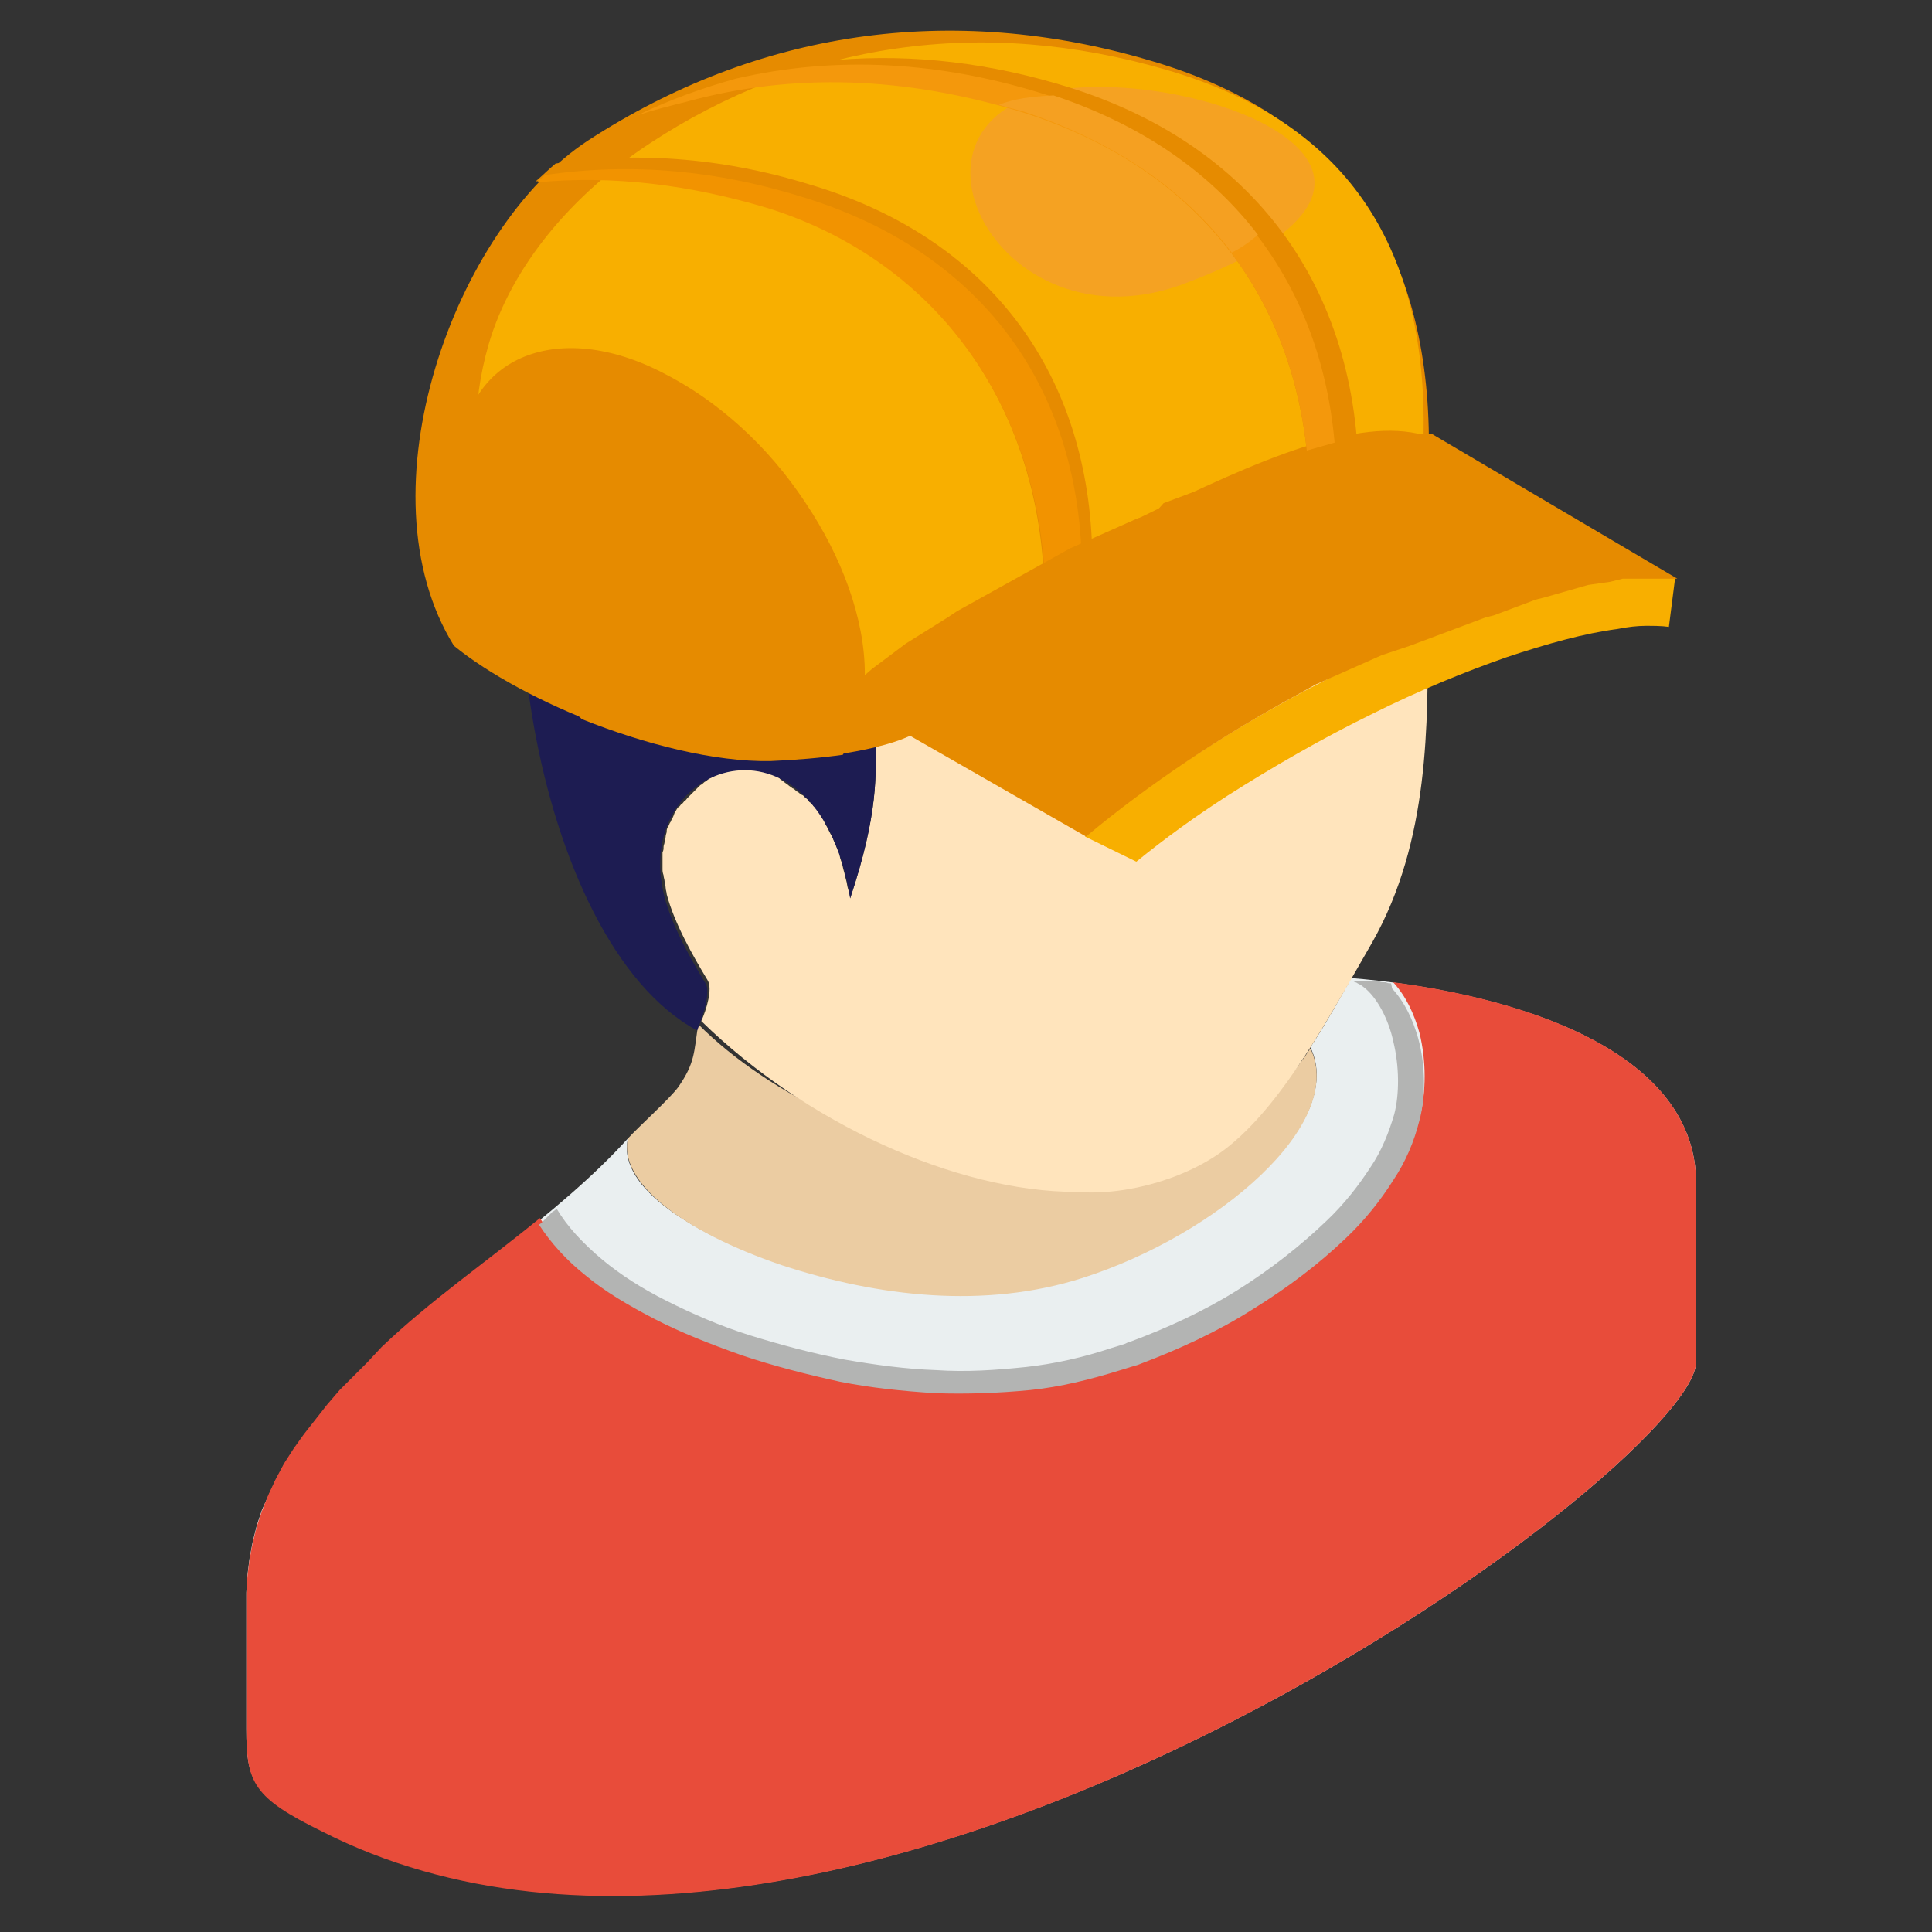
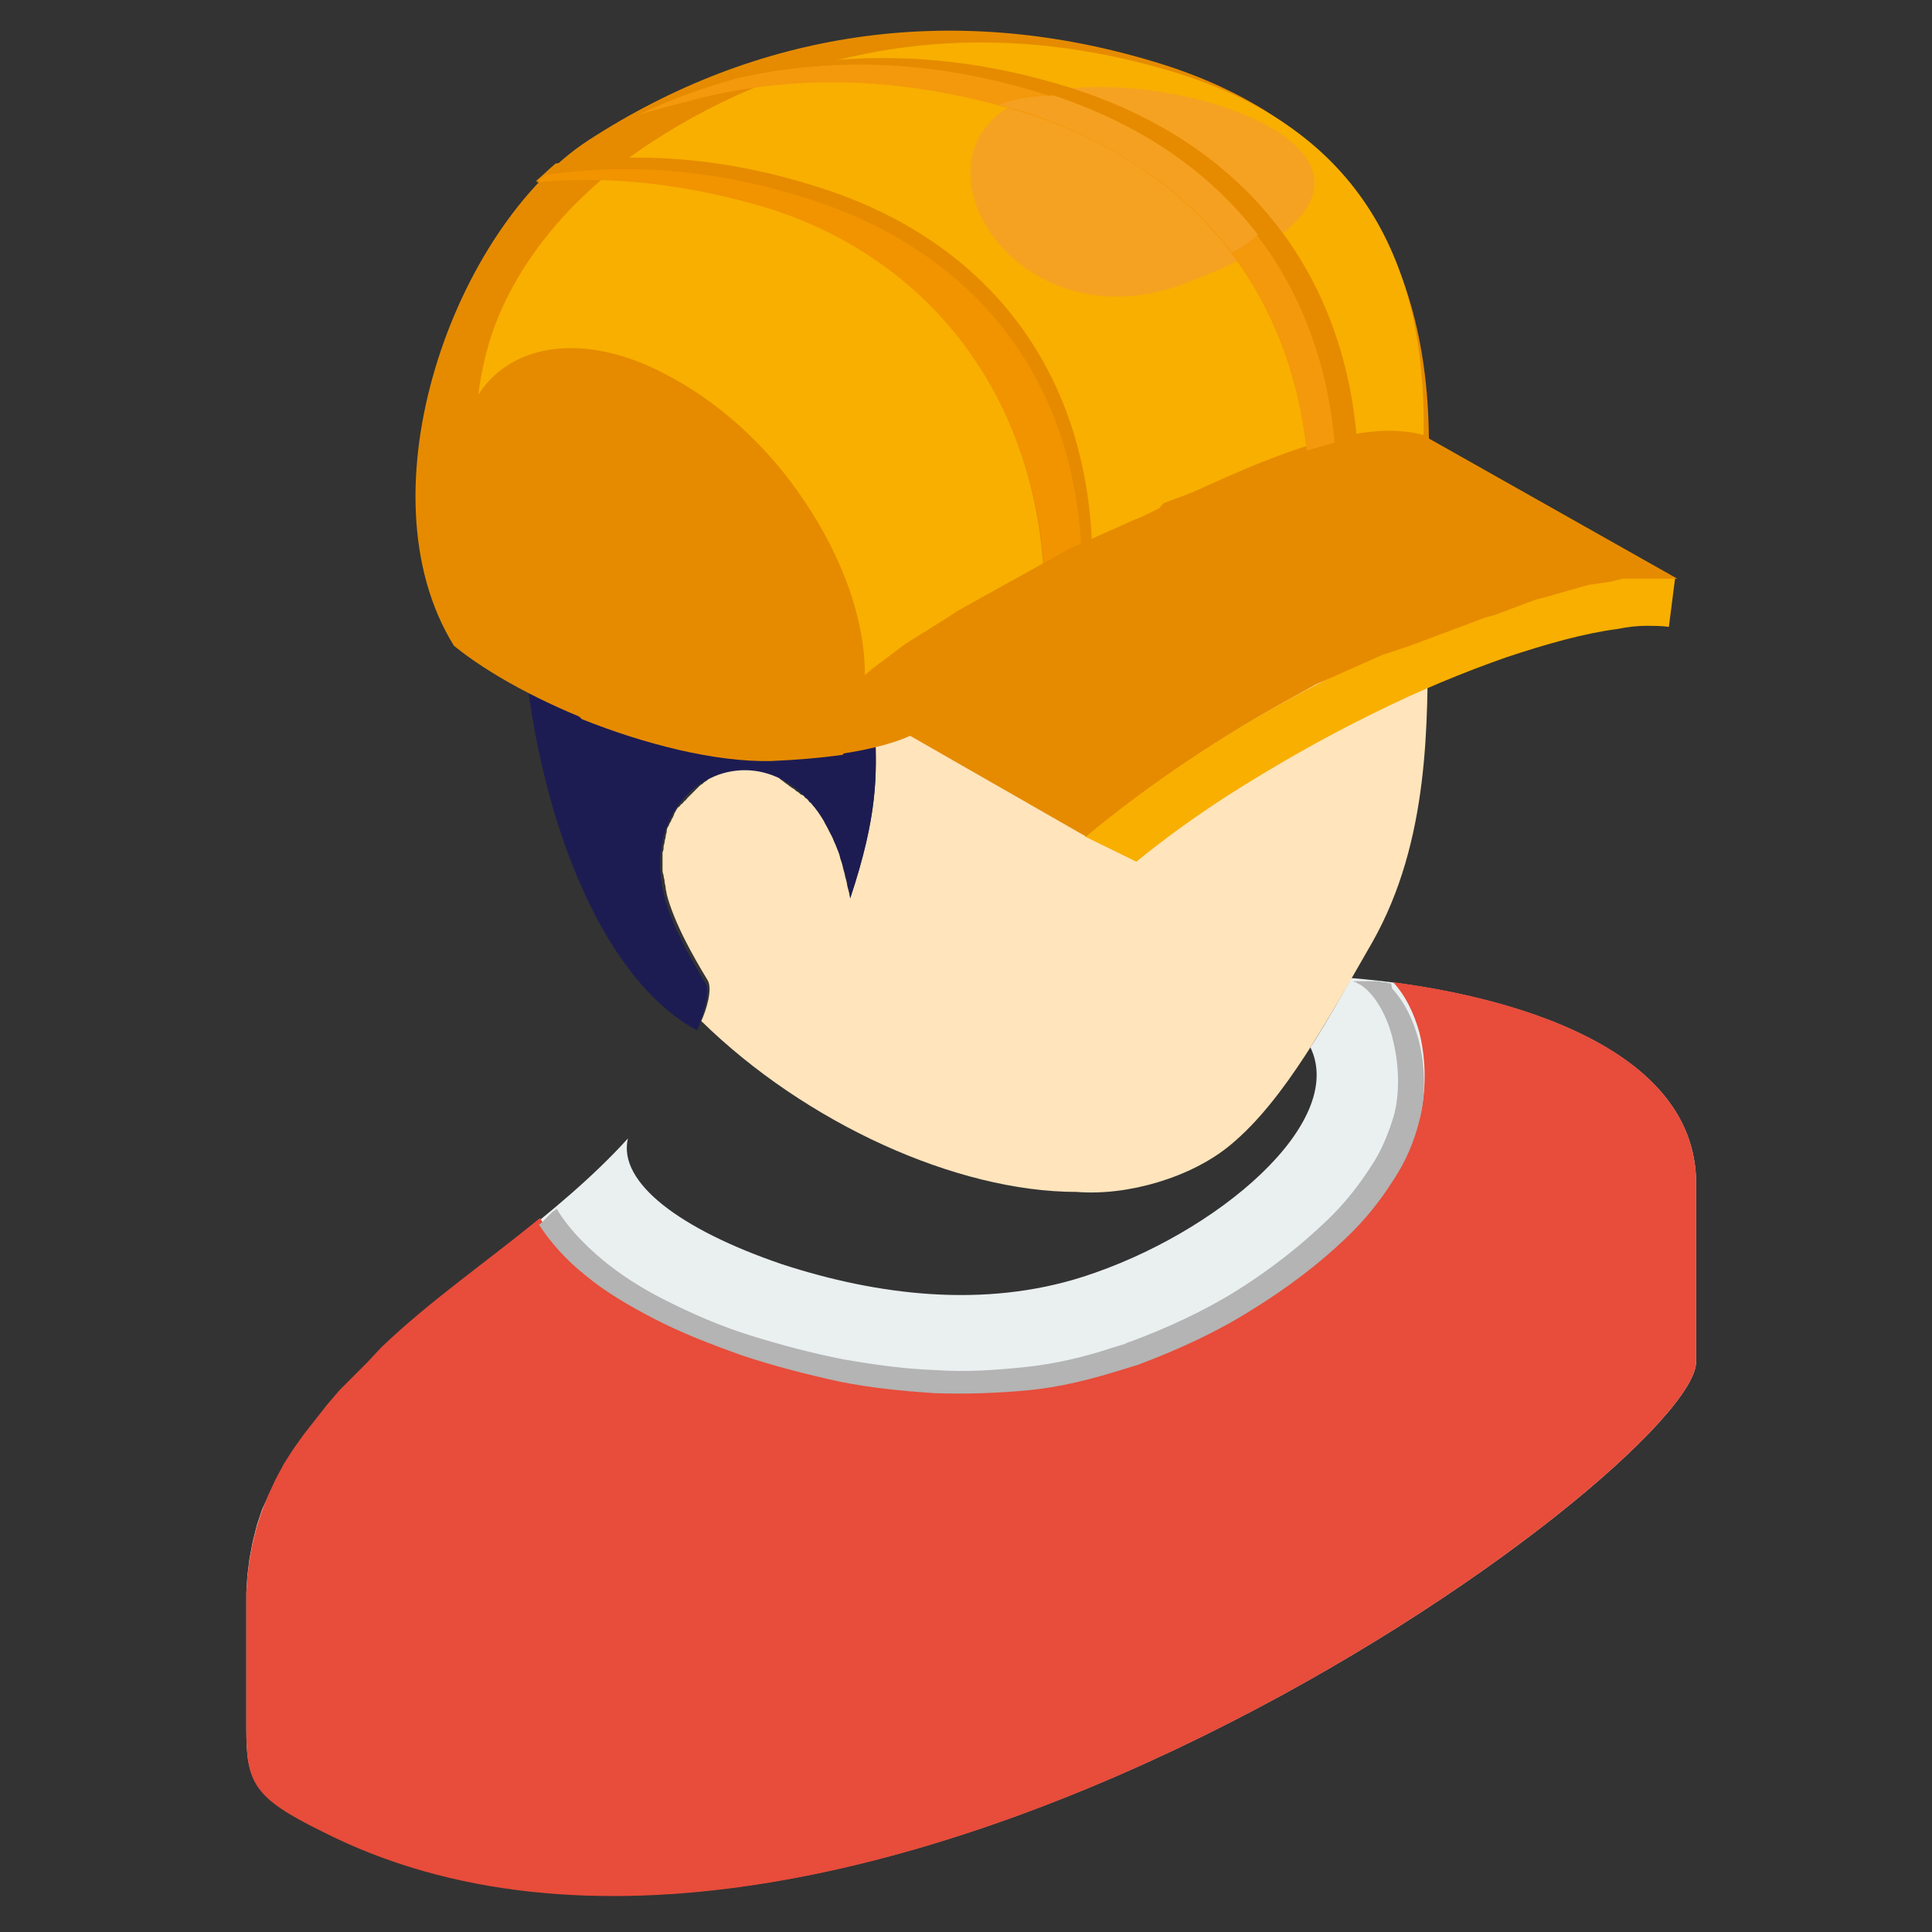
<svg xmlns="http://www.w3.org/2000/svg" version="1.1" id="Calque_1" x="0px" y="0px" viewBox="0 0 184.3 184.3" style="enable-background:new 0 0 184.3 184.3;" xml:space="preserve">
  <rect x="0" y="0" width="184.3" height="184.3" fill="#333333" stroke="none" />
  <style type="text/css">
	.st0{fill-rule:evenodd;clip-rule:evenodd;fill:#EAEFF0;}
	.st1{fill-rule:evenodd;clip-rule:evenodd;fill:#E84C3A;}
	.st2{fill-rule:evenodd;clip-rule:evenodd;fill:#EBCCA2;}
	.st3{fill-rule:evenodd;clip-rule:evenodd;fill:#B3B4B3;}
	.st4{fill-rule:evenodd;clip-rule:evenodd;fill:#FFE4BC;}
	.st5{fill-rule:evenodd;clip-rule:evenodd;fill:#1D1C52;}
	.st6{fill-rule:evenodd;clip-rule:evenodd;fill:#E68B00;}
	.st7{fill-rule:evenodd;clip-rule:evenodd;fill:#F8AF00;}
	.st8{fill-rule:evenodd;clip-rule:evenodd;fill:#F5A222;}
	.st9{fill-rule:evenodd;clip-rule:evenodd;fill:#F29300;}
	.st10{fill-rule:evenodd;clip-rule:evenodd;fill:#F4980C;}
	.st11{fill-rule:evenodd;clip-rule:evenodd;fill:#F5A021;}
</style>
  <g>
    <path class="st0" d="M161.8,129.9v-17c0-13.6-19.5-18.5-32.9-19.6c-1.1,2-2.3,4.1-3.5,6l-0.4,0.6c3.5,7.2-8.9,17.8-21.7,21.9   c-9.4,3-19.5,1.8-28.7-1.2c-9.7-3.3-15.7-7.8-14.7-12c-6.8,7.5-16.1,13.2-23.5,20.2l-1.4,1.3l-1.3,1.3l-1.3,1.3l-1.2,1.4l-1.1,1.4   l-1.1,1.4l-1,1.4l-0.9,1.4l-0.8,1.5l-0.7,1.5L25,144l-0.5,1.5l-0.4,1.6l-0.3,1.6l-0.2,1.6l-0.1,1.6v0.5v0.5v0.5v0.5v0.5v0.5v0.5   v0.5v0.5v0.5v0.5v0.5v0.5v0.5v0.5v0.5v0.5v0.5v0.5v0.5v0.5v0.5v0.5v0.5v0.5v0.5c0,5.1,0.7,6.5,7.2,9.7   C80.3,200,161.8,140,161.8,129.9z" />
    <path class="st1" d="M161.8,129.9v-17c0-12.3-15.9-17.5-28.9-19.2c1.2,1.3,2,3,2.5,4.8c0.7,2.8,0.6,5.7,0.1,7.8   c-0.5,1.9-1.4,3.8-2.5,5.7c-1.2,1.9-2.7,3.7-4.5,5.5c-2.5,2.4-5.5,4.8-8.9,6.8c-3.3,2.1-7,3.8-10.7,5.2c0,0-0.2,0.1-0.6,0.2   l-1.3,0.4c-2.9,0.9-5.7,1.6-8.6,1.9c-3,0.4-6.1,0.5-9.1,0.3c-3.1-0.2-6.1-0.5-9.1-1.1c-3.2-0.6-6.3-1.5-9.3-2.5   c-3.1-1-5.9-2.2-8.4-3.5s-4.7-2.7-6.5-4.1c-1.9-1.6-3.4-3.2-4.5-4.9c-5,4.1-10.5,7.9-15.1,12.3L35,130l-1.3,1.3l-1.3,1.3l-1.2,1.4   l-1.1,1.4l-1.1,1.4l-1,1.4l-0.9,1.4l-0.8,1.5l-0.7,1.5l-0.6,1.5l-0.5,1.5l-0.4,1.6l-0.3,1.6l-0.2,1.6l-0.1,1.6v0.5v0.5v0.5v0.5v0.5   v0.5v0.5v0.5v0.5v0.5v0.5v0.5v0.5v0.5v0.5v0.5v0.5v0.5v0.5v0.5v0.5v0.5v0.5v0.5v0.5v0.5c0,5.1,0.7,6.5,7.2,9.7   C80.3,200,161.8,140,161.8,129.9z" />
-     <path class="st2" d="M59.9,108.6c1-1.1,4-3.8,4.8-4.9c1.6-2.3,1.5-3.3,1.9-6c13.7,13.7,46,21.7,58.4,2.3l0,0   c3.5,7.2-8.9,17.8-21.7,21.9c-9.4,3-19.5,1.8-28.7-1.2C64.9,117.4,59,112.7,59.9,108.6z" />
    <path class="st3" d="M132.7,93.8c-0.2,0-0.3,0-0.5-0.1H132c-0.1,0-0.3,0-0.4-0.1c-0.1,0-0.2,0-0.3,0s-0.3,0-0.4,0   c-0.1,0-0.2,0-0.3,0s-0.2,0-0.3,0s-0.2,0-0.4,0c-0.1,0-0.2,0-0.3,0s-0.2,0-0.3,0s-0.2,0-0.2,0c0.1,0.1,0.3,0.1,0.4,0.2   c0.2,0.1,0.4,0.2,0.5,0.3c1.4,1,2.5,3.3,2.9,5.2c0.6,2.4,0.6,5.1,0.1,7c-0.5,1.7-1.2,3.5-2.3,5.1c-1.1,1.7-2.5,3.5-4.2,5.1   c-2.4,2.3-5.3,4.6-8.5,6.6s-6.7,3.6-10.2,4.9c-0.1,0-0.3,0.1-0.5,0.2c-0.6,0.2-1,0.3-1.3,0.4c-2.7,0.9-5.4,1.5-8.1,1.8   c-2.9,0.3-5.7,0.5-8.6,0.3c-2.9-0.1-5.8-0.5-8.7-1c-3.1-0.6-6.1-1.4-9-2.3s-5.6-2.1-8-3.3c-2.4-1.2-4.4-2.5-6.1-3.9   c-1.9-1.6-3.4-3.2-4.4-4.9l0,0l0,0c-0.1,0.1-0.2,0.2-0.4,0.3l0,0l0,0l0,0c-0.1,0.1-0.2,0.2-0.3,0.3l0,0l0,0l0,0   c-0.1,0.1-0.2,0.2-0.3,0.3l0,0l0,0l0,0c-0.1,0.1-0.2,0.2-0.3,0.3l-0.1,0.1l0,0c-0.1,0.1-0.2,0.2-0.3,0.2l0,0   c1.1,1.7,2.6,3.4,4.5,4.9c1.8,1.5,4,2.8,6.5,4.1c2.5,1.3,5.3,2.4,8.4,3.5c3,1,6.1,1.8,9.3,2.5c3,0.6,6,0.9,9.1,1.1   c3,0.1,6,0,9.1-0.3c2.9-0.3,5.7-1,8.6-1.9l1.3-0.4c0.4-0.1,0.6-0.2,0.6-0.2c3.7-1.4,7.4-3.1,10.7-5.2c3.4-2.1,6.4-4.4,8.9-6.8   c1.8-1.7,3.3-3.6,4.5-5.5c1.2-1.8,2-3.7,2.5-5.7c0.6-2.2,0.6-5.2-0.1-7.8c-0.5-1.8-1.3-3.5-2.5-4.8L132.7,93.8z" />
    <path class="st4" d="M117.4,109.2c5.2-4.3,9.4-12.2,13.5-19.3c5.5-9.7,5.3-21,5.3-29.9l-1.9-5.3c-0.7-2.2-0.7-4.6-0.8-6.8   c-0.1-2.9-0.1-5.6-1.9-7c-2.8-2.2-7.2,1.1-12.4,5.1c-3.5,2.7-7.4,5.6-11.5,7.7c-4.2,2.1-8,2.9-11.5,3.8l0,0c-3.4,0.8-6.5,1.5-9,3.4   c-3.9,2.8-3.7,5.1-3.7,9.1c0.1,3.8,0.3,7.6-2.4,15.7c0-0.3-0.1-0.6-0.2-0.9s-0.1-0.6-0.2-0.9s-0.1-0.5-0.2-0.8s-0.1-0.5-0.2-0.8   s-0.2-0.5-0.2-0.8c-0.1-0.3-0.2-0.4-0.3-0.7l0,0c-0.1-0.3-0.2-0.4-0.3-0.7s-0.2-0.4-0.3-0.6s-0.2-0.4-0.3-0.6s-0.2-0.3-0.3-0.6   c-0.1-0.2-0.2-0.3-0.3-0.5s-0.2-0.3-0.3-0.5s-0.2-0.3-0.4-0.4c-0.1-0.2-0.2-0.3-0.4-0.4l0,0c-0.1-0.2-0.2-0.3-0.4-0.4   c-0.1-0.2-0.3-0.3-0.4-0.3c-0.1-0.1-0.3-0.3-0.4-0.3l0,0c-0.1-0.1-0.3-0.3-0.4-0.3c-0.1-0.1-0.3-0.2-0.4-0.3l0,0   c-0.1-0.1-0.3-0.2-0.4-0.3c-0.1-0.1-0.3-0.2-0.4-0.3l0,0C74.3,74.1,74.1,74,74,74c-0.1-0.1-0.3-0.1-0.4-0.2s-0.3-0.1-0.4-0.2   s-0.3-0.1-0.4-0.1l0,0c-0.1,0-0.3-0.1-0.4-0.1s-0.3-0.1-0.4-0.1s-0.3,0-0.4,0l0,0c-0.1,0-0.3,0-0.4,0l0,0c-0.1,0-0.3,0-0.4,0l0,0   c-0.1,0-0.3,0-0.4,0l0,0c-0.1,0-0.3,0-0.4,0.1l0,0c-0.1,0-0.3,0.1-0.4,0.1l0,0c-0.1,0-0.3,0.1-0.4,0.1l0,0c-0.1,0-0.3,0.1-0.4,0.1   c-0.1,0.1-0.3,0.1-0.4,0.2l0,0C68.3,74,68.1,74,68,74.1l0,0c-0.1,0.1-0.3,0.1-0.4,0.2l0,0c-0.1,0.1-0.2,0.2-0.4,0.3l0,0   c-0.1,0.1-0.2,0.2-0.4,0.3c-0.1,0.1-0.2,0.2-0.3,0.3l0,0c-0.1,0.1-0.2,0.2-0.3,0.3l0,0c-0.1,0.1-0.2,0.2-0.3,0.3l0,0   c-0.1,0.1-0.2,0.2-0.3,0.3l0,0c-0.1,0.1-0.2,0.3-0.3,0.3l0,0c-0.1,0.1-0.2,0.3-0.3,0.3l0,0c-0.1,0.1-0.2,0.3-0.3,0.3   c-0.1,0.1-0.2,0.3-0.2,0.3l0,0c-0.1,0.2-0.2,0.3-0.2,0.4l0,0c-0.1,0.2-0.1,0.3-0.2,0.4l0,0c-0.1,0.2-0.1,0.3-0.2,0.4l0,0   c-0.1,0.2-0.1,0.3-0.2,0.4c-0.1,0.2-0.1,0.3-0.1,0.4l0,0c0,0.2-0.1,0.3-0.1,0.5s-0.1,0.3-0.1,0.5s-0.1,0.3-0.1,0.5l0,0   c0,0.2,0,0.3-0.1,0.5c0,0.2,0,0.3,0,0.5s0,0.3,0,0.5s0,0.3,0,0.6c0,0.2,0,0.3,0.1,0.6c0,0.2,0.1,0.4,0.1,0.6s0.1,0.4,0.1,0.6l0,0   c0,0.2,0.1,0.4,0.1,0.6c0.7,2.7,2.5,5.9,3.9,8.2c0.5,0.8-0.1,2.8-0.6,3.9c9.9,9.7,24.3,16.3,35.8,16.3   C107.6,114.1,113.7,112.3,117.4,109.2z" />
    <path class="st5" d="M54.1,35.7c-9.2,14.5-3.4,54.1,12.4,62.6c0.3-0.7,1.4-3.6,0.8-4.5c-1.4-2.3-3.2-5.5-3.9-8.2   C60,72.6,78,66.5,81.1,85.7c2.7-8.1,2.5-11.9,2.4-15.7c-0.1-4.1-0.2-6.3,3.7-9.1c2.5-1.8,5.6-2.5,9-3.4l0,0   c3.5-0.9,7.4-1.7,11.5-3.8c4.2-2.1,8-5,11.5-7.7c5.2-4,9.6-7.3,12.4-5.1c1.7,1.4,1.8,4.1,1.9,7c0,2.2,0.1,4.6,0.8,6.8l1.9,5.3   c0.5-7.1,0.4-15.2-0.8-21.9c-2.2-12.9-8.9-13.5-27.4-21.8c-3-1.4-6.8-3.5-12.5-3.7C81.6,12.2,61,26.1,54.1,35.7z" />
  </g>
  <g>
    <path class="st6" d="M88.1,69.4c7.6-8.2,6.9-11.7,18.4-17.4c12.9-6.4,23-10.4,29.8-8.6c0.3-18.5-7.4-32-26.5-37.6   C90.6,0.1,72.1,3,56.1,13.4c-12.7,8.3-21.9,33.5-12.8,48.2c6.6,5.4,20.8,11.2,30.3,10.9C80.2,72.3,86.3,71,88.1,69.4z" />
    <path class="st7" d="M108.5,49.5c12-5.9,21.1-9.7,27.3-8c0.3-17.2-6.6-29.6-24.4-34.8C93.7,1.5,76.6,4,61.8,13.8   c-7.1,4.7-13,11.5-15.2,19.1c-6.6,23,15.8,39.7,37.6,31.7C92.7,61.5,97.1,55.1,108.5,49.5z" />
    <path class="st8" d="M104.5,8.3C82.7,8.4,94,33.8,112.6,27.2C139,17.5,118.6,8.1,104.5,8.3z" />
    <path class="st6" d="M124.9,46.4c1.8-0.1,3.4,0.1,4.7,0.4c0.3-18.7-9.5-32.7-27.4-38.4C87,3.6,72.3,4.9,59,11.8   c12-4.9,25.1-5.4,38.5-1.2C114.6,16.1,124.3,29,124.9,46.4z" />
    <path class="st6" d="M102.5,54.2c0.5-0.3,1.1-0.7,1.7-1C104,35.9,94.6,23,77.9,17.8c-8.5-2.7-16.8-3.4-24.9-2.2   c-0.6,0.5-1.2,1.1-1.9,1.7c7.2-0.7,14.7,0.2,22.2,2.5C89.6,24.9,99,38.9,99.6,55.5C100.7,55.6,101.6,54.1,102.5,54.2z" />
    <path class="st9" d="M102.5,54.2l0.7-0.4c-0.3-17-9.7-29.7-26.3-34.9c-8.5-2.7-16.8-3.4-24.9-2.2c-0.3,0.3-0.5,0.4-0.8,0.7   c7.2-0.7,14.6,0.2,22.2,2.5c16.3,5.2,25.7,19.2,26.3,35.8C100.7,55.6,101.6,54.1,102.5,54.2z" />
    <path class="st10" d="M124.9,46.4c0.9,0,1.8,0,2.6,0.1c0-18.2-9.8-31.8-27.5-37.4C89.7,5.8,79.7,5.3,70.2,7.5   c-3.2,0.9-6.3,2-9.4,3.5c1.5-0.5,3.1-0.9,4.7-1.3c10.2-2.8,20.9-2.4,32,1C114.6,16.1,124.3,29,124.9,46.4z" />
    <path class="st11" d="M120,22.4c-4.6-6-11.1-10.5-19.5-13.3c-2,0.1-3.8,0.3-5.2,0.9c0.7,0.2,1.4,0.4,2.2,0.6   c8.6,2.8,15.4,7.4,20,13.5C118.5,23.6,119.3,23,120,22.4z" />
    <g>
      <path class="st7" d="M159.2,59.8c-0.7-0.1-1.4-0.1-2.2-0.1s-1.7,0.1-2.7,0.3c-3.1,0.4-6.7,1.4-10.6,2.7l0,0    c-4,1.4-8.4,3.2-12.8,5.4c-4.7,2.3-9.4,5-13.8,7.8c-3.1,2-6,4.1-8.7,6.3l-4.9-2.4c3.1-2.7,6.6-5.2,10.3-7.6    c4.6-3,9.5-5.8,14.4-8.2c4.6-2.2,9.1-4.2,13.5-5.7c4.3-1.5,8.3-2.5,11.8-3c1.2-0.2,2.3-0.3,3.3-0.3c1.1,0,2.1,0,3,0.1L159.2,59.8z    " />
-       <path class="st6" d="M80.2,66.4l0.2-0.2l0.7-0.6l0.7-0.6l0.7-0.6l0.7-0.6l0.8-0.6l0.8-0.6l0.8-0.6l0.8-0.6l0.8-0.5l0.8-0.5    l0.8-0.5l0.8-0.5l0.8-0.5l0.9-0.6l0.9-0.5l0.9-0.5l0.9-0.5l0.9-0.5l0.9-0.5l0.9-0.5l0.9-0.5l0.9-0.5l0.9-0.5l0.9-0.5l0.9-0.5    l0.9-0.5l0.9-0.4l0.9-0.4l0.9-0.4l0.9-0.4l0.9-0.4l0.9-0.4l0.9-0.4l0.9-0.3l0.9-0.3L111,48l0.8-0.3l0.8-0.3l0.8-0.3l0.8-0.3    l0.8-0.3l0.8-0.3l0.9-0.4l0.8-0.3l0.8-0.3l0.8-0.3l0.8-0.3l0.8-0.3l0.8-0.3l0.8-0.3l0.8-0.3l0.8-0.2l0.7-0.2l0.7-0.2l0.7-0.2    l0.7-0.2l0.7-0.2l0.7-0.2l0.7-0.1l0.7-0.1l0.7-0.1l0.4-0.1l0.4-0.1l0.4-0.1h0.4h0.4h0.4h0.4h0.4h0.4h0.4h0.4h0.4h0.4h0.4h0.4h0.4    L160,55.2h-0.4h-0.4h-0.4h-0.4H158h-0.4h-0.4h-0.4h-0.4H156h-0.4h-0.4h-0.4l-0.4,0.1l-0.4,0.1l-0.4,0.1l-0.7,0.1l-0.7,0.1    l-0.7,0.1l-0.7,0.2l-0.7,0.2l-0.7,0.2l-0.7,0.2l-0.7,0.2l-0.7,0.2l-0.8,0.2l-0.8,0.3l-0.8,0.3l-0.8,0.3l-0.8,0.3l-0.8,0.3    l-0.8,0.2l-0.8,0.3l-0.8,0.3l-0.8,0.3l-0.8,0.3l-0.8,0.3l-0.8,0.3l-0.8,0.3l-0.8,0.3l-0.8,0.3l-0.9,0.3l-0.9,0.3l-0.9,0.3    l-0.9,0.4l-0.9,0.4l-0.9,0.4l-0.9,0.4l-0.9,0.4l-0.9,0.4l-0.9,0.4l-0.9,0.5l-0.9,0.5c-7,3.8-14,8.4-20.1,13.5L80.2,66.4z" />
+       <path class="st6" d="M80.2,66.4l0.2-0.2l0.7-0.6l0.7-0.6l0.7-0.6l0.7-0.6l0.8-0.6l0.8-0.6l0.8-0.6l0.8-0.6l0.8-0.5l0.8-0.5    l0.8-0.5l0.8-0.5l0.8-0.5l0.9-0.6l0.9-0.5l0.9-0.5l0.9-0.5l0.9-0.5l0.9-0.5l0.9-0.5l0.9-0.5l0.9-0.5l0.9-0.5l0.9-0.5l0.9-0.5    l0.9-0.5l0.9-0.4l0.9-0.4l0.9-0.4l0.9-0.4l0.9-0.4l0.9-0.4l0.9-0.4l0.9-0.3l0.9-0.3L111,48l0.8-0.3l0.8-0.3l0.8-0.3l0.8-0.3    l0.8-0.3l0.8-0.3l0.9-0.4l0.8-0.3l0.8-0.3l0.8-0.3l0.8-0.3l0.8-0.3l0.8-0.3l0.8-0.3l0.8-0.3l0.8-0.2l0.7-0.2l0.7-0.2l0.7-0.2    l0.7-0.2l0.7-0.2l0.7-0.1l0.7-0.1l0.7-0.1l0.4-0.1l0.4-0.1l0.4-0.1h0.4h0.4h0.4h0.4h0.4h0.4h0.4h0.4h0.4h0.4h0.4h0.4h0.4    L160,55.2h-0.4h-0.4h-0.4h-0.4H158h-0.4h-0.4h-0.4h-0.4H156h-0.4h-0.4h-0.4l-0.4,0.1l-0.4,0.1l-0.4,0.1l-0.7,0.1l-0.7,0.1    l-0.7,0.1l-0.7,0.2l-0.7,0.2l-0.7,0.2l-0.7,0.2l-0.7,0.2l-0.7,0.2l-0.8,0.2l-0.8,0.3l-0.8,0.3l-0.8,0.3l-0.8,0.3l-0.8,0.3    l-0.8,0.2l-0.8,0.3l-0.8,0.3l-0.8,0.3l-0.8,0.3l-0.8,0.3l-0.8,0.3l-0.8,0.3l-0.8,0.3l-0.8,0.3l-0.9,0.3l-0.9,0.3l-0.9,0.3    l-0.9,0.4l-0.9,0.4l-0.9,0.4l-0.9,0.4l-0.9,0.4l-0.9,0.4l-0.9,0.4l-0.9,0.5l-0.9,0.5c-7,3.8-14,8.4-20.1,13.5L80.2,66.4z" />
    </g>
    <path class="st6" d="M55.5,68.6c6,2.4,12.7,4.1,18,4c2.4-0.1,4.8-0.3,6.9-0.6c1.3-2,2.1-4.6,2.1-7.7c0-5.3-2.2-11.2-5.7-16.4   c-3.5-5.3-8.3-9.7-13.7-12.4c-5.3-2.7-10.2-2.9-13.7-1.2s-5.7,5.4-5.7,10.8s2.2,11.2,5.7,16.5C51.2,64,53.2,66.4,55.5,68.6z" />
  </g>
</svg>